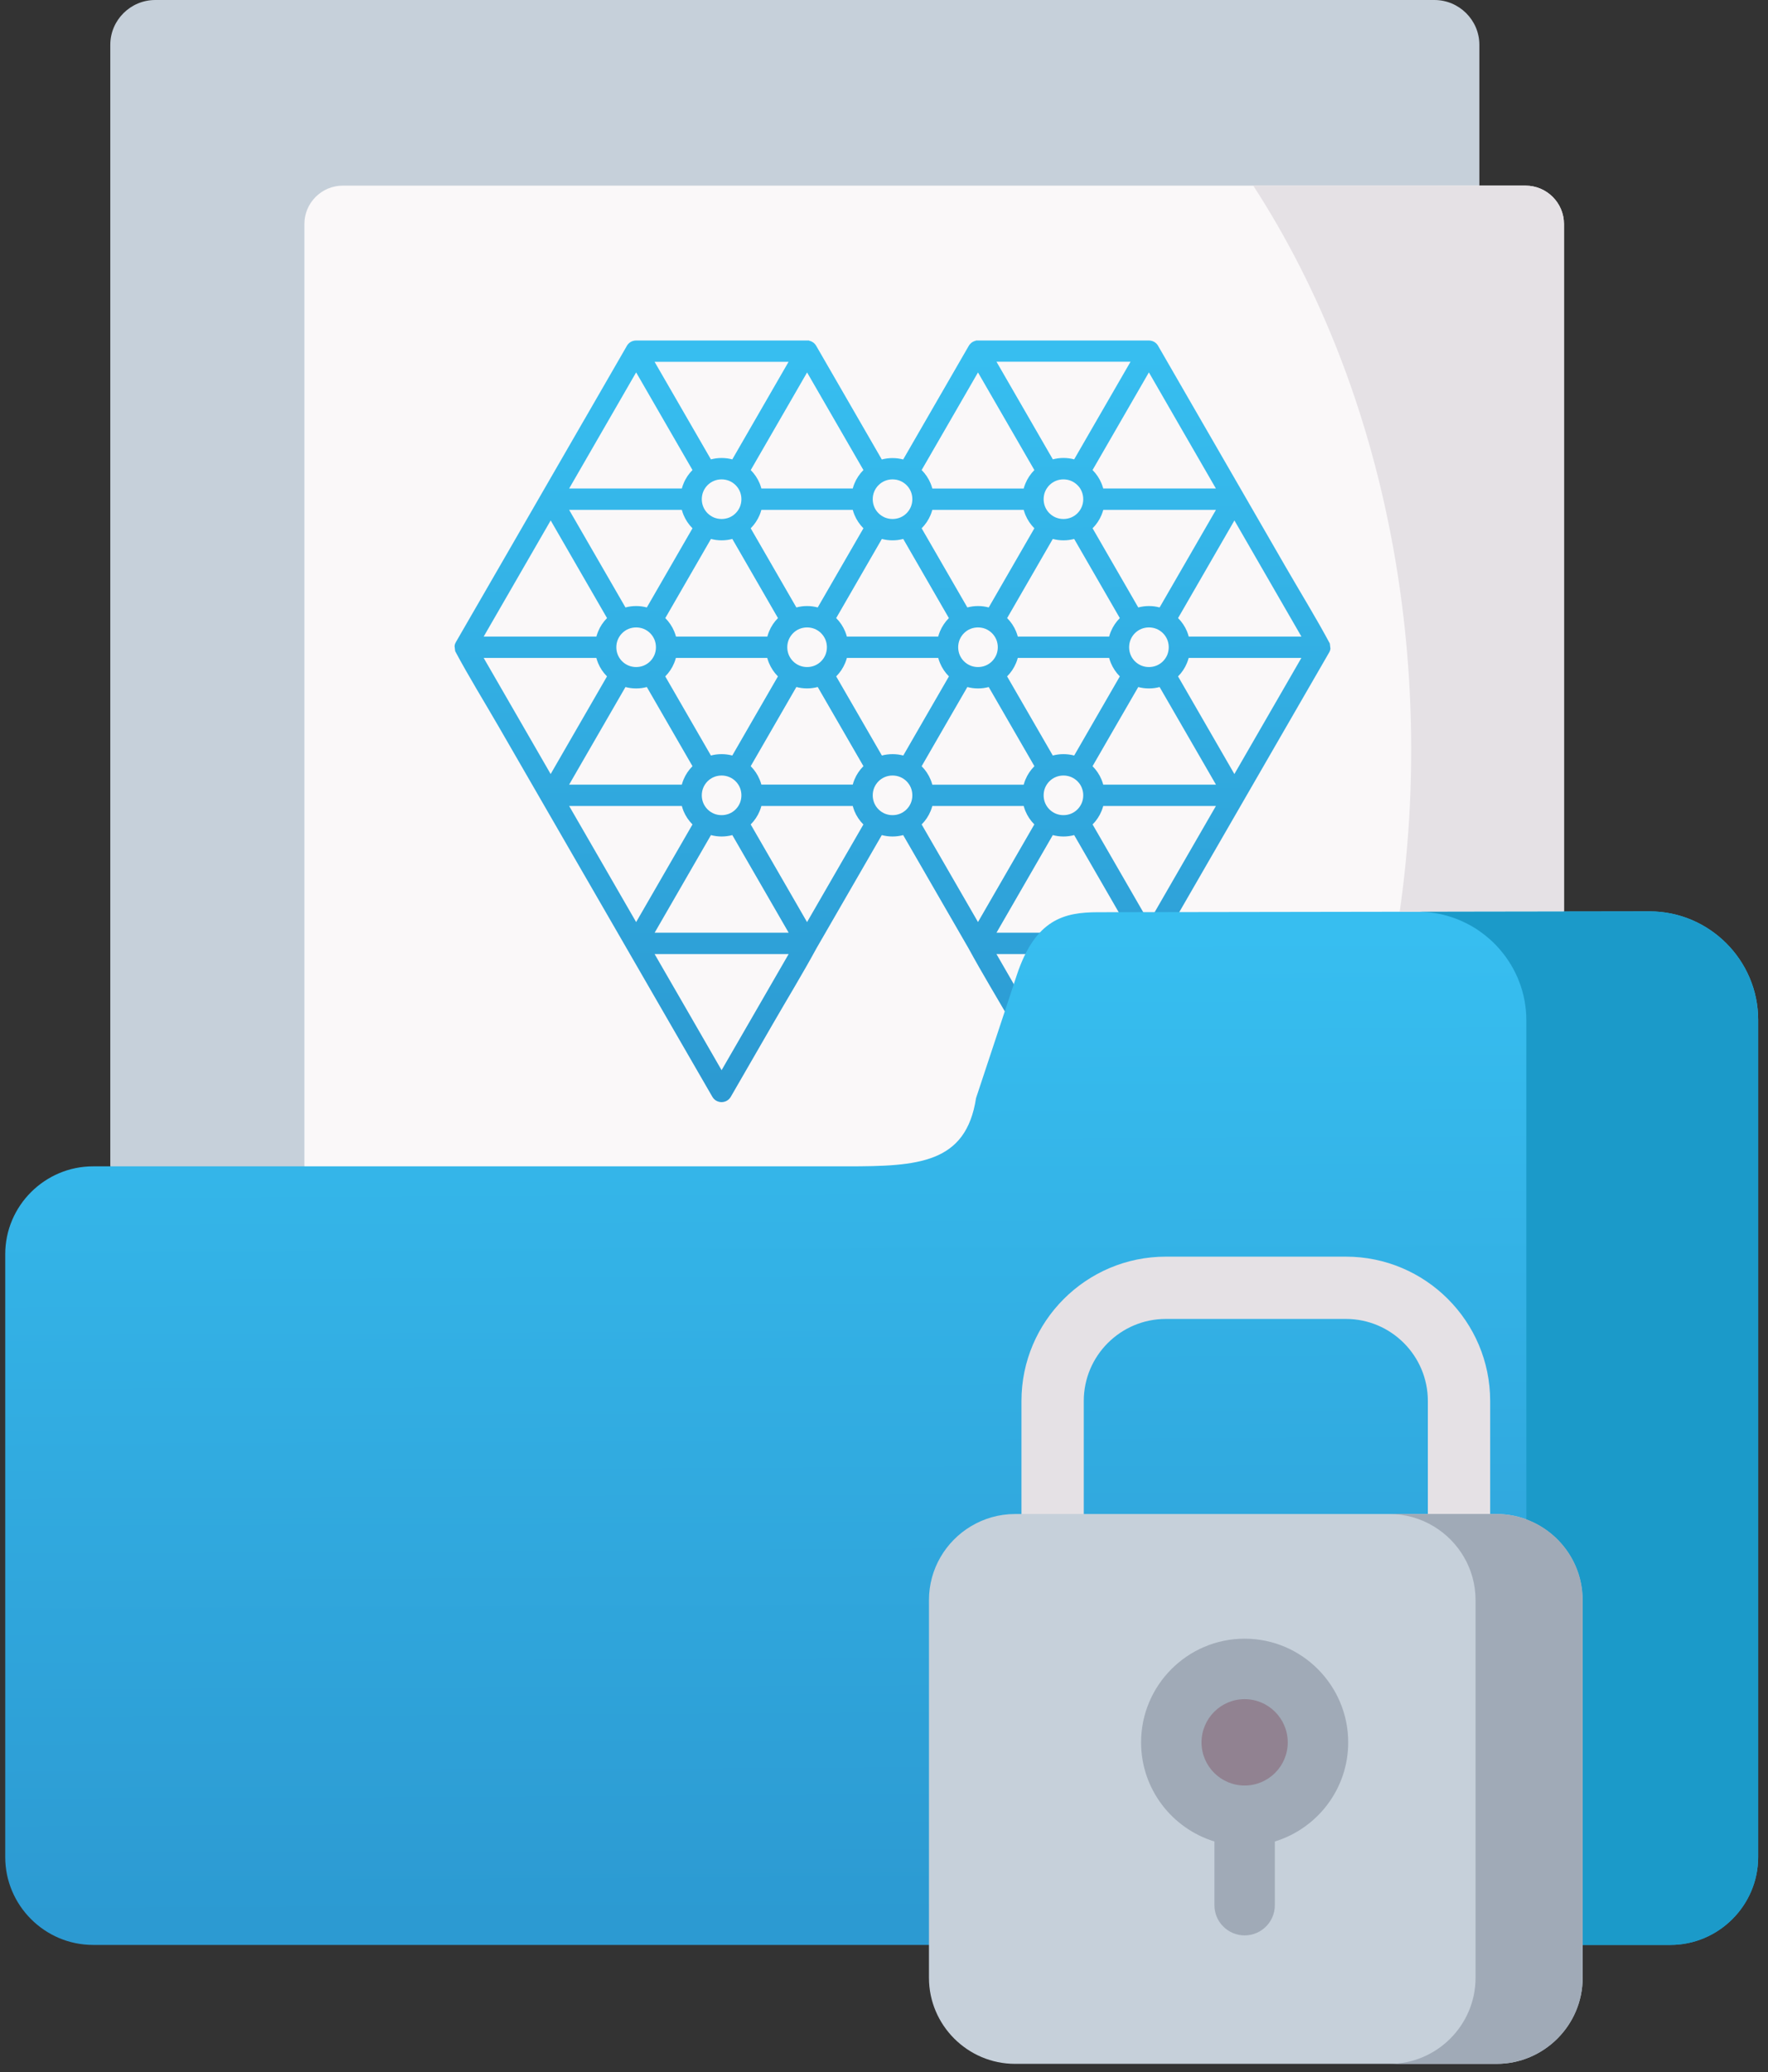
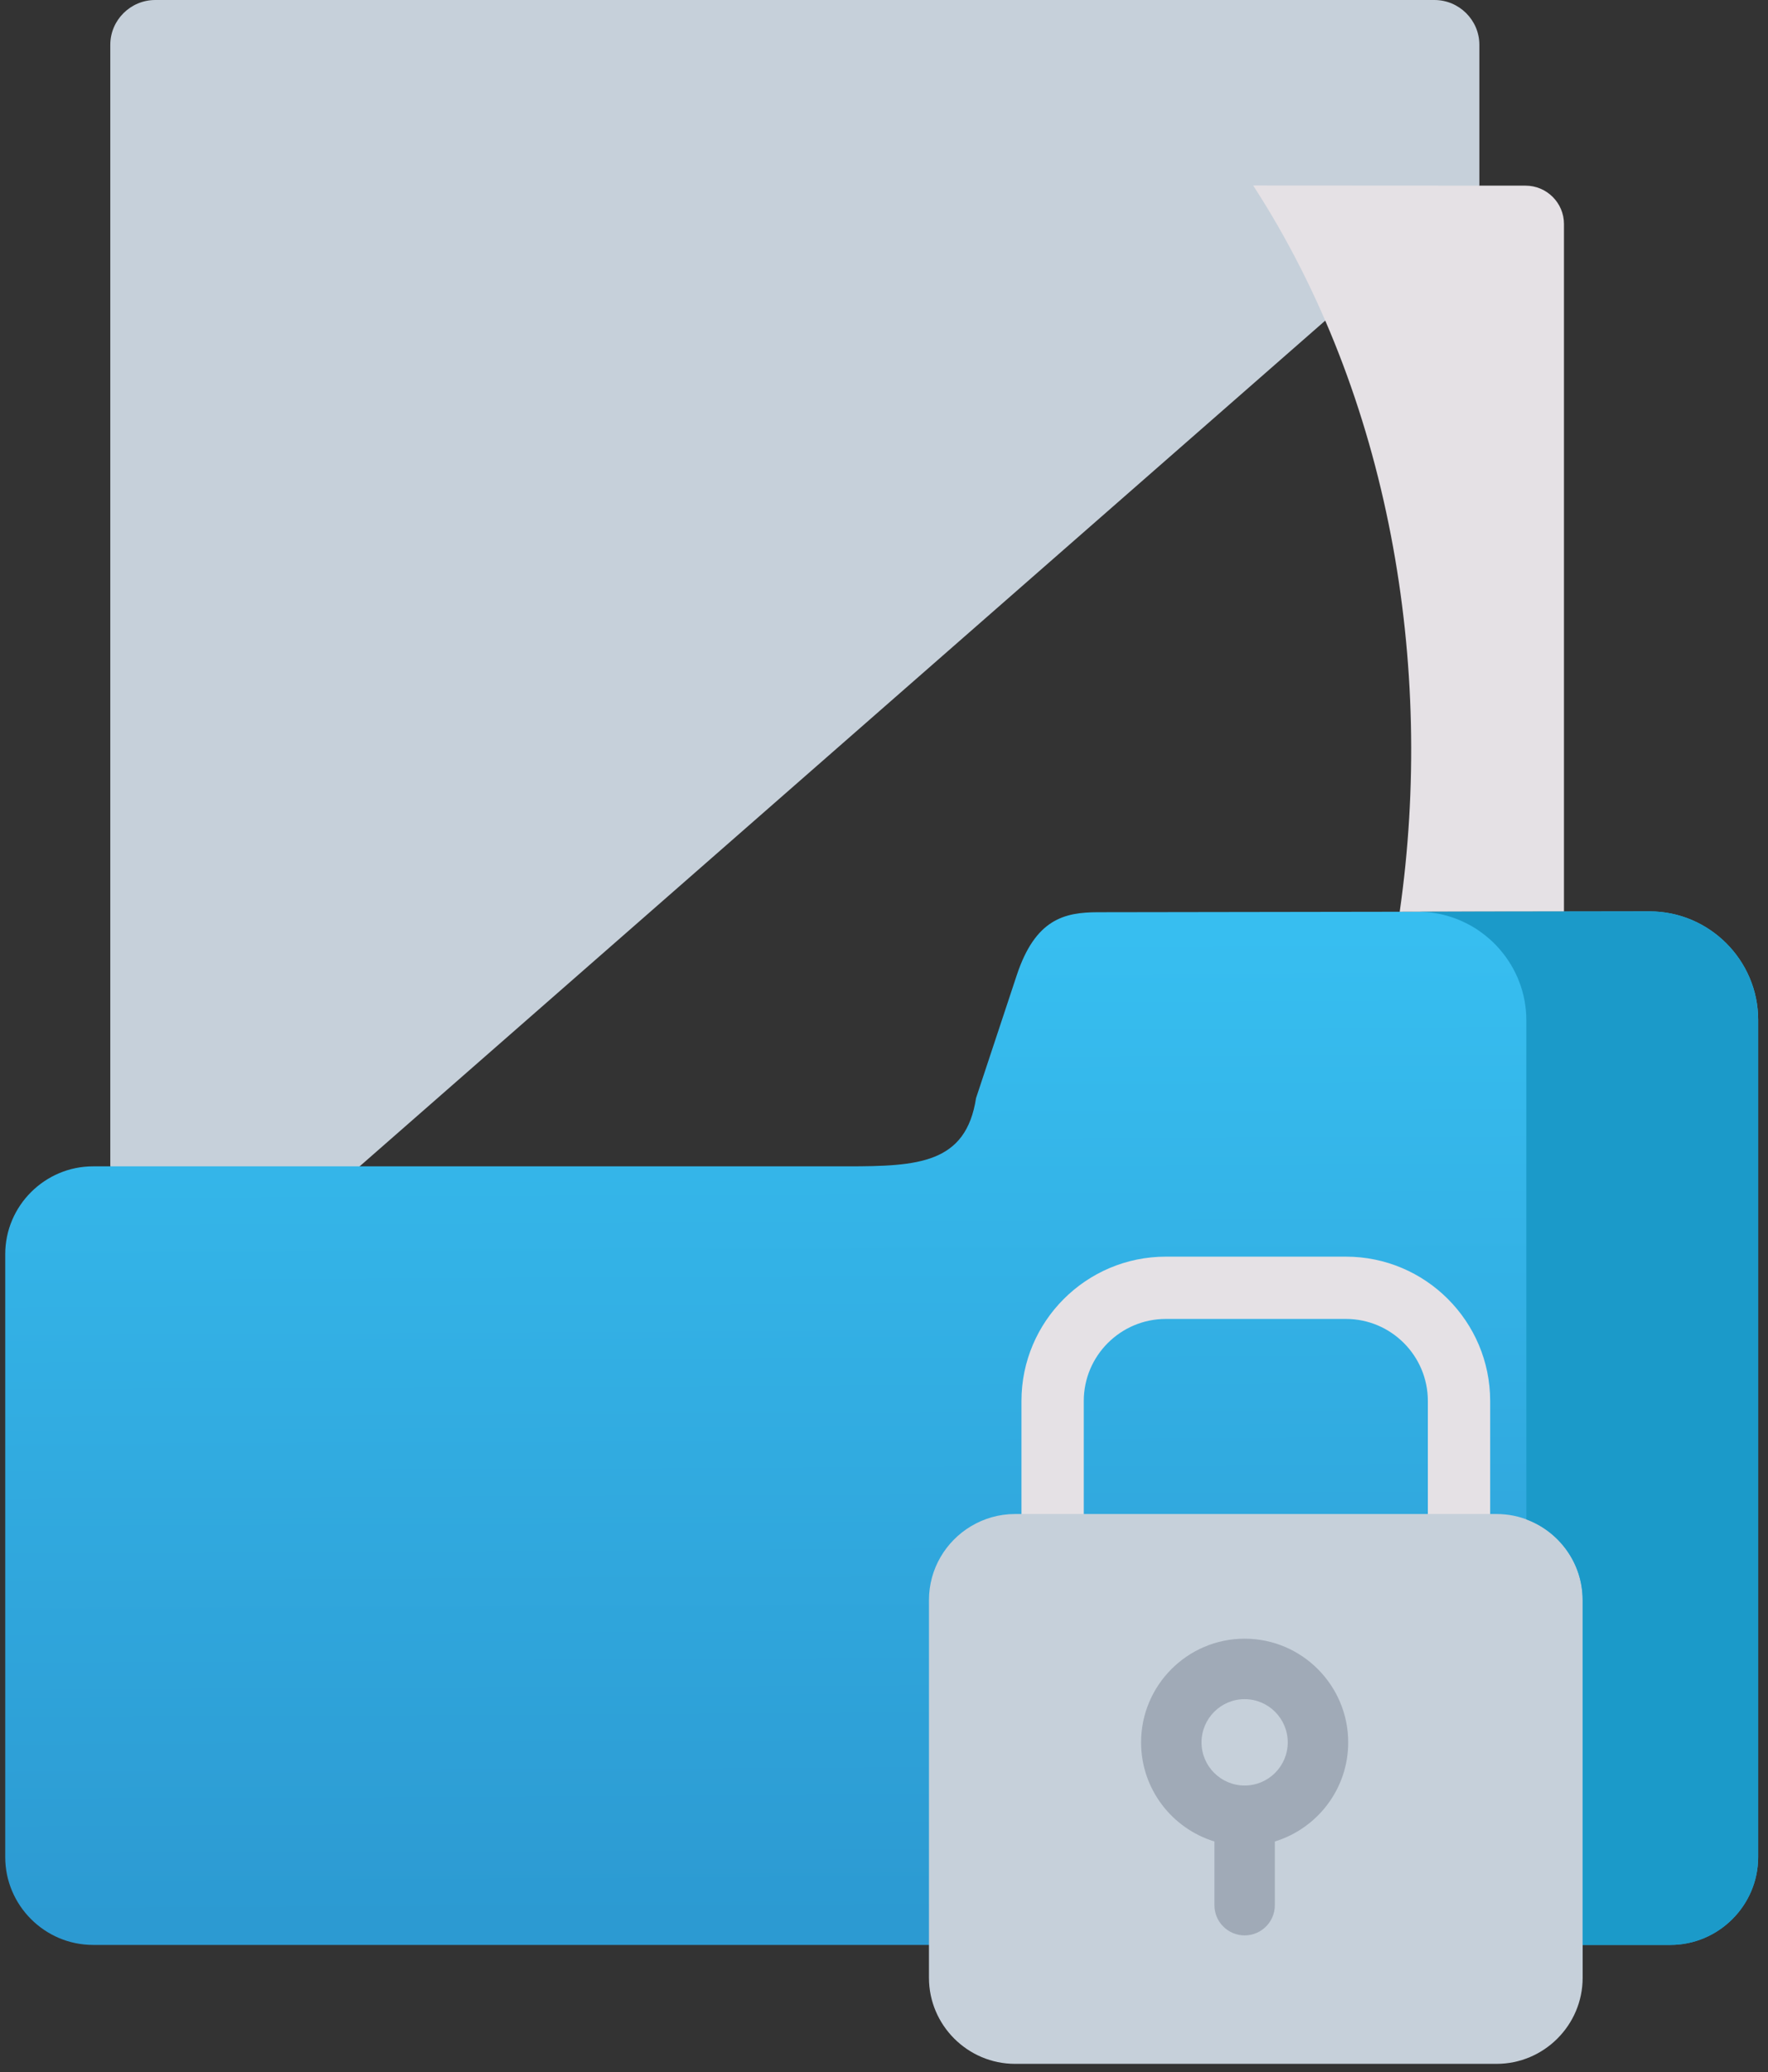
<svg xmlns="http://www.w3.org/2000/svg" width="99" height="116" viewBox="0 0 99 116" fill="none">
  <rect x="0" y="0" width="99" height="116" fill="#333333" stroke="none" />
  <path fill-rule="evenodd" clip-rule="evenodd" d="M6.176 2.507V65.291L17.045 67.999L82.838 10.391V2.507C82.838 1.126 81.704 0 80.322 0H8.692C7.31 0 6.176 1.126 6.176 2.507Z" fill="#C6D0DA" />
-   <path fill-rule="evenodd" clip-rule="evenodd" d="M19.198 10.391C18.011 10.391 17.045 11.357 17.045 12.537V65.291L53.776 70.903L87.575 51.025V12.537C87.575 11.357 86.609 10.392 85.421 10.392H82.838H19.198V10.391Z" fill="#FAF8F9" />
-   <path fill-rule="evenodd" clip-rule="evenodd" d="M59.55 25.636C59.757 25.636 59.956 25.663 60.149 25.714L61.428 23.497L63.304 20.25H55.799L58.954 25.714C59.142 25.665 59.343 25.636 59.55 25.636ZM47.419 35.634H52.535C52.562 35.536 52.593 35.441 52.632 35.349C52.749 35.067 52.922 34.811 53.133 34.6L50.577 30.17C50.387 30.221 50.185 30.248 49.978 30.248C49.771 30.248 49.572 30.221 49.38 30.17L46.823 34.6C47.035 34.811 47.208 35.067 47.324 35.349C47.361 35.441 47.395 35.536 47.419 35.634ZM52.537 36.83H47.422C47.395 36.928 47.363 37.023 47.324 37.115C47.208 37.397 47.035 37.653 46.823 37.864L48.103 40.078L49.382 42.294C49.574 42.243 49.774 42.216 49.981 42.216C50.187 42.216 50.387 42.243 50.579 42.294L51.798 40.18L53.136 37.864C52.924 37.653 52.751 37.397 52.635 37.115C52.596 37.023 52.562 36.928 52.537 36.83ZM45.789 34.004C45.6 33.953 45.398 33.926 45.191 33.926C44.984 33.926 44.785 33.953 44.593 34.004L42.036 29.574C42.248 29.362 42.42 29.107 42.537 28.825C42.576 28.732 42.608 28.637 42.634 28.54H47.75C47.777 28.637 47.808 28.732 47.847 28.825C47.964 29.107 48.137 29.362 48.348 29.574L47.069 31.788L45.789 34.004ZM51.608 29.574C51.82 29.362 51.992 29.107 52.109 28.825C52.148 28.732 52.18 28.637 52.206 28.54H57.322C57.349 28.637 57.38 28.732 57.419 28.825C57.536 29.107 57.709 29.362 57.92 29.574C57.067 31.051 56.215 32.527 55.364 34.004C55.174 33.953 54.972 33.926 54.766 33.926C54.559 33.926 54.359 33.953 54.167 34.004L51.608 29.574ZM52.206 27.346C52.18 27.248 52.148 27.154 52.109 27.061C51.992 26.779 51.82 26.524 51.608 26.312L52.946 23.996L54.763 20.849L56.639 24.096L57.92 26.314C57.709 26.526 57.536 26.782 57.419 27.064C57.38 27.156 57.349 27.251 57.322 27.348H52.206V27.346ZM42.634 27.346H47.75C47.777 27.248 47.808 27.154 47.847 27.061C47.964 26.779 48.137 26.524 48.348 26.312L47.011 23.996L45.193 20.849L42.038 26.314C42.25 26.526 42.423 26.782 42.539 27.064C42.576 27.154 42.608 27.248 42.634 27.346ZM43.563 34.6L41.007 30.17C40.817 30.221 40.615 30.248 40.408 30.248C40.202 30.248 40.002 30.221 39.81 30.17L37.254 34.6C37.465 34.811 37.638 35.067 37.755 35.349C37.794 35.441 37.825 35.536 37.852 35.634H42.968C42.994 35.536 43.026 35.441 43.065 35.349C43.179 35.067 43.349 34.814 43.563 34.6ZM37.251 37.864C38.102 39.341 38.956 40.817 39.808 42.294C39.997 42.243 40.199 42.216 40.406 42.216C40.613 42.216 40.812 42.243 41.005 42.294L42.223 40.18L43.561 37.864C43.349 37.653 43.177 37.397 43.06 37.115C43.021 37.023 42.989 36.928 42.963 36.83H37.847C37.82 36.928 37.789 37.023 37.75 37.115C37.635 37.397 37.465 37.65 37.251 37.864ZM38.776 42.89C38.565 43.102 38.392 43.357 38.275 43.639C38.236 43.732 38.205 43.826 38.178 43.924H31.868L33.743 40.676L35.023 38.46C35.212 38.511 35.414 38.538 35.621 38.538C35.828 38.538 36.028 38.511 36.22 38.46C37.071 39.937 37.925 41.413 38.776 42.89ZM36.22 34.004C36.03 33.953 35.828 33.926 35.621 33.926C35.414 33.926 35.215 33.953 35.023 34.004L31.868 28.54H38.178C38.205 28.637 38.236 28.732 38.275 28.825C38.392 29.107 38.565 29.362 38.776 29.574C37.925 31.051 37.071 32.527 36.22 34.004ZM42.634 43.924C42.608 43.826 42.576 43.732 42.537 43.639C42.42 43.357 42.248 43.102 42.036 42.89L43.255 40.778L44.593 38.458C44.782 38.509 44.984 38.536 45.191 38.536C45.398 38.536 45.597 38.509 45.789 38.458C46.641 39.934 47.495 41.411 48.348 42.888C48.137 43.099 47.964 43.355 47.847 43.637C47.808 43.729 47.777 43.824 47.75 43.921H42.634V43.924ZM47.75 45.118H42.634C42.608 45.215 42.576 45.31 42.537 45.403C42.42 45.685 42.248 45.94 42.036 46.152L45.191 51.618L47.008 48.47L48.346 46.154C48.134 45.943 47.962 45.687 47.845 45.405C47.808 45.31 47.777 45.215 47.75 45.118ZM52.827 40.778L54.167 38.46C54.357 38.511 54.559 38.538 54.766 38.538C54.972 38.538 55.172 38.511 55.364 38.46L56.704 40.781L57.923 42.892H57.92C57.709 43.104 57.536 43.359 57.419 43.642C57.38 43.734 57.349 43.829 57.322 43.926H52.206C52.18 43.829 52.148 43.734 52.109 43.642C51.992 43.359 51.82 43.104 51.608 42.892L52.827 40.778ZM57.322 45.118H52.206C52.18 45.215 52.148 45.31 52.109 45.403C51.992 45.685 51.82 45.94 51.608 46.152L52.946 48.468L54.763 51.615L57.918 46.15C57.706 45.938 57.534 45.682 57.417 45.4C57.38 45.31 57.349 45.215 57.322 45.118ZM57.731 40.18L58.952 42.294C59.144 42.243 59.343 42.216 59.55 42.216C59.757 42.216 59.956 42.243 60.149 42.294L62.705 37.864C62.494 37.653 62.321 37.397 62.204 37.115C62.165 37.023 62.134 36.928 62.107 36.83H56.991C56.965 36.928 56.933 37.023 56.894 37.115C56.777 37.397 56.605 37.653 56.393 37.864L57.731 40.18ZM63.737 38.46C63.926 38.511 64.128 38.538 64.335 38.538C64.542 38.538 64.741 38.511 64.933 38.46L68.089 43.924H61.776C61.749 43.826 61.718 43.732 61.679 43.639C61.562 43.357 61.389 43.102 61.178 42.89L62.455 40.676L63.737 38.46ZM56.991 35.634H62.107C62.134 35.536 62.165 35.441 62.204 35.349C62.321 35.067 62.494 34.811 62.705 34.6L60.149 30.17C59.959 30.221 59.757 30.248 59.55 30.248C59.343 30.248 59.144 30.221 58.952 30.17L56.395 34.6C56.607 34.811 56.78 35.067 56.896 35.349C56.933 35.441 56.965 35.536 56.991 35.634ZM61.18 29.574C61.392 29.362 61.565 29.107 61.681 28.825C61.72 28.732 61.752 28.637 61.779 28.54H68.089L64.933 34.004C64.744 33.953 64.542 33.926 64.335 33.926C64.128 33.926 63.929 33.953 63.737 34.004L61.18 29.574ZM51.854 48.964L50.574 46.748C50.384 46.799 50.182 46.826 49.976 46.826C49.769 46.826 49.569 46.799 49.377 46.748L48.037 49.069L45.721 53.08C44.945 54.508 44.067 55.945 43.252 57.359L40.924 61.392C40.868 61.492 40.79 61.565 40.703 61.616C40.61 61.669 40.508 61.694 40.406 61.696C40.304 61.696 40.202 61.669 40.109 61.618C40.022 61.569 39.944 61.494 39.888 61.397L37.494 57.254L35.118 53.138L35.079 53.07L32.727 48.996L32.712 48.971L32.709 48.966L30.333 44.85L30.294 44.782L27.942 40.708L27.927 40.684L27.925 40.679C27.122 39.287 26.239 37.862 25.487 36.451L25.453 36.164L25.456 36.149C25.47 36.05 25.494 36.003 25.529 35.943L25.546 35.913L27.925 31.795L27.927 31.79L27.942 31.766L30.294 27.691L30.333 27.623L32.709 23.507L32.712 23.502L32.727 23.478L35.076 19.406C35.125 19.304 35.2 19.216 35.295 19.155C35.388 19.095 35.5 19.061 35.619 19.061H45.31V19.073C45.378 19.087 45.444 19.112 45.5 19.148C45.592 19.204 45.668 19.287 45.721 19.389L48.037 23.4L49.377 25.721C49.567 25.67 49.769 25.643 49.976 25.643C50.182 25.643 50.382 25.67 50.574 25.721L51.914 23.4L54.23 19.389C54.284 19.287 54.362 19.204 54.452 19.148C54.51 19.112 54.573 19.087 54.641 19.073V19.061H64.333C64.452 19.061 64.561 19.095 64.656 19.155C64.751 19.216 64.826 19.304 64.875 19.406L67.225 23.478L67.24 23.502L67.242 23.507L69.619 27.623L69.658 27.691L72.01 31.766L72.025 31.79L72.027 31.795C72.83 33.186 73.71 34.612 74.464 36.023L74.498 36.31L74.496 36.324C74.481 36.424 74.457 36.47 74.423 36.531L74.406 36.56L72.027 40.679L72.025 40.684L72.01 40.708L69.658 44.782L69.619 44.85L67.242 48.966L67.24 48.971L67.225 48.996L64.873 53.07L64.834 53.138L62.457 57.254L60.064 61.397C60.008 61.494 59.93 61.567 59.842 61.618C59.752 61.669 59.648 61.696 59.545 61.696C59.443 61.696 59.341 61.669 59.249 61.616C59.161 61.565 59.083 61.489 59.027 61.392L56.699 57.359C55.882 55.945 55.009 54.51 54.23 53.08L51.914 49.069L51.854 48.964ZM58.952 46.748C59.142 46.799 59.343 46.826 59.55 46.826C59.757 46.826 59.956 46.799 60.149 46.748L63.304 52.212H55.799L58.952 46.748ZM61.18 46.152L64.335 51.618L68.086 45.118H61.776C61.749 45.215 61.718 45.31 61.679 45.403C61.564 45.685 61.392 45.94 61.18 46.152ZM65.965 37.864L69.12 43.33L72.871 36.83H66.561C66.534 36.928 66.502 37.023 66.464 37.115C66.349 37.397 66.179 37.65 65.965 37.864ZM66.563 35.634H72.873L70.998 32.386L69.122 29.134L67.245 32.386L65.967 34.6C66.179 34.811 66.352 35.067 66.469 35.349C66.505 35.441 66.537 35.536 66.563 35.634ZM61.776 27.346C61.749 27.248 61.718 27.154 61.679 27.061C61.562 26.779 61.389 26.524 61.178 26.312L64.333 20.846L66.208 24.098L68.084 27.346H61.776ZM57.672 56.656L57.731 56.758L59.55 59.908L63.301 53.408H55.797L57.672 56.656ZM39.81 46.748C40 46.799 40.202 46.826 40.408 46.826C40.615 46.826 40.815 46.799 41.007 46.748L44.162 52.212H36.657L39.81 46.748ZM41.005 25.716C40.815 25.665 40.613 25.638 40.406 25.638C40.199 25.638 40 25.665 39.808 25.716L38.528 23.5L36.653 20.253H44.157L41.005 25.716ZM38.776 26.312L35.621 20.846L31.87 27.346H38.18C38.207 27.248 38.239 27.154 38.278 27.061C38.392 26.779 38.565 26.524 38.776 26.312ZM33.991 34.6L30.836 29.134L27.085 35.634H33.395C33.422 35.536 33.454 35.441 33.493 35.349C33.607 35.067 33.777 34.814 33.991 34.6ZM33.393 36.83H27.083L28.958 40.078L30.834 43.33L33.989 37.864C33.777 37.653 33.605 37.397 33.488 37.115C33.451 37.023 33.42 36.928 33.393 36.83ZM38.18 45.118H31.87L33.746 48.366L35.621 51.618L38.776 46.152C38.565 45.94 38.392 45.685 38.275 45.403C38.239 45.31 38.205 45.215 38.18 45.118ZM44.16 53.408H36.655L38.531 56.656L40.406 59.908L42.226 56.758L44.16 53.408ZM41.192 43.736C41.09 43.634 40.966 43.551 40.832 43.496C40.7 43.442 40.557 43.413 40.406 43.413C40.255 43.413 40.112 43.442 39.98 43.496C39.844 43.551 39.722 43.634 39.62 43.736C39.518 43.839 39.435 43.963 39.38 44.096C39.326 44.228 39.297 44.371 39.297 44.522C39.297 44.673 39.326 44.816 39.38 44.948C39.435 45.084 39.518 45.206 39.62 45.308C39.722 45.41 39.847 45.493 39.98 45.549C40.112 45.602 40.255 45.631 40.406 45.631C40.557 45.631 40.7 45.602 40.832 45.549C40.968 45.493 41.09 45.41 41.192 45.308C41.294 45.206 41.377 45.082 41.433 44.948C41.486 44.816 41.515 44.673 41.515 44.522C41.515 44.371 41.486 44.228 41.433 44.096C41.377 43.96 41.294 43.839 41.192 43.736ZM50.764 43.736C50.662 43.634 50.538 43.551 50.404 43.496C50.273 43.442 50.129 43.413 49.978 43.413C49.827 43.413 49.684 43.442 49.553 43.496C49.416 43.551 49.295 43.634 49.193 43.736C49.09 43.839 49.008 43.963 48.952 44.096C48.898 44.228 48.869 44.371 48.869 44.522C48.869 44.673 48.898 44.816 48.952 44.948C49.008 45.084 49.09 45.206 49.193 45.308C49.295 45.41 49.419 45.493 49.553 45.549C49.684 45.602 49.827 45.631 49.978 45.631C50.129 45.631 50.273 45.602 50.404 45.549C50.54 45.493 50.662 45.41 50.764 45.308C50.866 45.206 50.949 45.082 51.005 44.948C51.058 44.816 51.087 44.673 51.087 44.522C51.087 44.371 51.058 44.228 51.005 44.096C50.949 43.96 50.866 43.839 50.764 43.736ZM60.334 43.736C60.231 43.634 60.107 43.551 59.974 43.496C59.842 43.442 59.699 43.413 59.548 43.413C59.397 43.413 59.254 43.442 59.122 43.496C58.986 43.551 58.864 43.634 58.762 43.736C58.66 43.839 58.577 43.963 58.521 44.096C58.468 44.228 58.439 44.371 58.439 44.522C58.439 44.673 58.468 44.816 58.521 44.948C58.577 45.084 58.66 45.206 58.762 45.308C58.864 45.41 58.988 45.493 59.122 45.549C59.254 45.602 59.397 45.631 59.548 45.631C59.699 45.631 59.842 45.602 59.974 45.549C60.11 45.493 60.231 45.41 60.334 45.308C60.436 45.206 60.519 45.082 60.574 44.948C60.628 44.816 60.657 44.673 60.657 44.522C60.657 44.371 60.628 44.228 60.574 44.096C60.521 43.96 60.438 43.839 60.334 43.736ZM65.121 35.446C65.019 35.344 64.895 35.261 64.761 35.205C64.629 35.152 64.486 35.123 64.335 35.123C64.184 35.123 64.041 35.152 63.909 35.205C63.773 35.261 63.652 35.344 63.549 35.446C63.447 35.548 63.364 35.672 63.309 35.806C63.255 35.938 63.226 36.081 63.226 36.232C63.226 36.383 63.255 36.526 63.309 36.658C63.364 36.794 63.447 36.916 63.549 37.018C63.652 37.12 63.776 37.203 63.909 37.258C64.041 37.312 64.184 37.341 64.335 37.341C64.486 37.341 64.629 37.312 64.761 37.258C64.897 37.203 65.019 37.12 65.121 37.018C65.223 36.916 65.306 36.791 65.362 36.658C65.415 36.526 65.444 36.383 65.444 36.232C65.444 36.081 65.415 35.938 65.362 35.806C65.306 35.672 65.223 35.548 65.121 35.446ZM55.549 35.446C55.447 35.344 55.322 35.261 55.189 35.205C55.057 35.152 54.914 35.123 54.763 35.123C54.612 35.123 54.469 35.152 54.337 35.205C54.201 35.261 54.08 35.344 53.977 35.446C53.875 35.548 53.792 35.672 53.736 35.806C53.683 35.938 53.654 36.081 53.654 36.232C53.654 36.383 53.683 36.526 53.736 36.658C53.792 36.794 53.875 36.916 53.977 37.018C54.08 37.12 54.203 37.203 54.337 37.258C54.469 37.312 54.612 37.341 54.763 37.341C54.914 37.341 55.057 37.312 55.189 37.258C55.325 37.203 55.447 37.12 55.549 37.018C55.651 36.916 55.734 36.791 55.79 36.658C55.843 36.526 55.872 36.383 55.872 36.232C55.872 36.081 55.843 35.938 55.79 35.806C55.734 35.672 55.651 35.548 55.549 35.446ZM45.979 35.446C45.877 35.344 45.753 35.261 45.619 35.205C45.488 35.152 45.344 35.123 45.193 35.123C45.042 35.123 44.899 35.152 44.768 35.205C44.631 35.261 44.51 35.344 44.408 35.446C44.306 35.548 44.223 35.672 44.167 35.806C44.113 35.938 44.084 36.081 44.084 36.232C44.084 36.383 44.113 36.526 44.167 36.658C44.223 36.794 44.306 36.916 44.408 37.018C44.51 37.12 44.634 37.203 44.768 37.258C44.899 37.312 45.042 37.341 45.193 37.341C45.344 37.341 45.488 37.312 45.619 37.258C45.755 37.203 45.877 37.12 45.979 37.018C46.081 36.916 46.164 36.791 46.22 36.658C46.273 36.526 46.303 36.383 46.303 36.232C46.303 36.081 46.273 35.938 46.22 35.806C46.164 35.672 46.081 35.548 45.979 35.446ZM36.407 35.446C36.305 35.344 36.181 35.261 36.047 35.205C35.916 35.152 35.772 35.123 35.621 35.123C35.47 35.123 35.327 35.152 35.196 35.205C35.059 35.261 34.938 35.344 34.836 35.446C34.733 35.548 34.651 35.672 34.595 35.806C34.541 35.938 34.512 36.081 34.512 36.232C34.512 36.383 34.541 36.526 34.595 36.658C34.651 36.794 34.733 36.916 34.836 37.018C34.938 37.12 35.062 37.203 35.196 37.258C35.327 37.312 35.47 37.341 35.621 37.341C35.772 37.341 35.916 37.312 36.047 37.258C36.183 37.203 36.305 37.12 36.407 37.018C36.509 36.916 36.592 36.791 36.648 36.658C36.701 36.526 36.73 36.383 36.73 36.232C36.73 36.081 36.701 35.938 36.648 35.806C36.592 35.672 36.509 35.548 36.407 35.446ZM41.192 27.159C41.09 27.056 40.966 26.974 40.832 26.918C40.7 26.864 40.557 26.835 40.406 26.835C40.255 26.835 40.112 26.864 39.98 26.918C39.844 26.974 39.722 27.056 39.62 27.159C39.518 27.261 39.435 27.385 39.38 27.519C39.326 27.65 39.297 27.793 39.297 27.944C39.297 28.095 39.326 28.239 39.38 28.37C39.435 28.506 39.518 28.628 39.62 28.73C39.722 28.832 39.847 28.915 39.98 28.971C40.112 29.024 40.255 29.053 40.406 29.053C40.557 29.053 40.7 29.024 40.832 28.971C40.968 28.915 41.09 28.832 41.192 28.73C41.294 28.628 41.377 28.504 41.433 28.37C41.486 28.239 41.515 28.095 41.515 27.944C41.515 27.793 41.486 27.65 41.433 27.519C41.377 27.382 41.294 27.261 41.192 27.159ZM50.764 27.159C50.662 27.056 50.538 26.974 50.404 26.918C50.273 26.864 50.129 26.835 49.978 26.835C49.827 26.835 49.684 26.864 49.553 26.918C49.416 26.974 49.295 27.056 49.193 27.159C49.09 27.261 49.008 27.385 48.952 27.519C48.898 27.65 48.869 27.793 48.869 27.944C48.869 28.095 48.898 28.239 48.952 28.37C49.008 28.506 49.09 28.628 49.193 28.73C49.295 28.832 49.419 28.915 49.553 28.971C49.684 29.024 49.827 29.053 49.978 29.053C50.129 29.053 50.273 29.024 50.404 28.971C50.54 28.915 50.662 28.832 50.764 28.73C50.866 28.628 50.949 28.504 51.005 28.37C51.058 28.239 51.087 28.095 51.087 27.944C51.087 27.793 51.058 27.65 51.005 27.519C50.949 27.382 50.866 27.261 50.764 27.159ZM60.334 27.159C60.231 27.056 60.107 26.974 59.974 26.918C59.842 26.864 59.699 26.835 59.548 26.835C59.397 26.835 59.254 26.864 59.122 26.918C58.986 26.974 58.864 27.056 58.762 27.159C58.66 27.261 58.577 27.385 58.521 27.519C58.468 27.65 58.439 27.793 58.439 27.944C58.439 28.095 58.468 28.239 58.521 28.37C58.577 28.506 58.66 28.628 58.762 28.73C58.864 28.832 58.988 28.915 59.122 28.971C59.254 29.024 59.397 29.053 59.548 29.053C59.699 29.053 59.842 29.024 59.974 28.971C60.11 28.915 60.231 28.832 60.334 28.73C60.436 28.628 60.519 28.504 60.574 28.37C60.628 28.239 60.657 28.095 60.657 27.944C60.657 27.793 60.628 27.65 60.574 27.519C60.521 27.382 60.438 27.261 60.334 27.159Z" fill="url(#paint0_linear)" />
  <path fill-rule="evenodd" clip-rule="evenodd" d="M47.429 65.291H17.045H6.177H5.211C2.507 65.291 0.293 67.503 0.293 70.205V103.96C0.293 106.662 2.507 108.875 5.211 108.875H52.018H88.621H93.532C96.236 108.875 98.45 106.662 98.45 103.96V57.092C98.45 53.753 95.712 51.018 92.371 51.018L87.574 51.025L82.838 51.032L61.464 51.065C59.612 51.072 57.975 51.434 56.929 54.605L54.654 61.47C54.091 65.137 51.414 65.291 47.429 65.291Z" fill="url(#paint1_linear)" />
  <path d="M81.698 86.497C80.734 86.497 79.953 85.716 79.953 84.753V78.425C79.953 75.893 77.895 73.833 75.365 73.833H65.281C62.748 73.833 60.686 75.893 60.686 78.425V84.753C60.686 85.716 59.905 86.497 58.942 86.497C57.978 86.497 57.197 85.716 57.197 84.753V78.425C57.197 73.97 60.824 70.346 65.281 70.346H75.365C79.819 70.346 83.443 73.97 83.443 78.425V84.753C83.442 85.716 82.661 86.497 81.698 86.497Z" fill="#E5E1E5" />
  <path fill-rule="evenodd" clip-rule="evenodd" d="M54.359 85.444C52.957 86.288 52.018 87.824 52.018 89.567V108.875V110.718C52.018 113.366 54.185 115.532 56.835 115.532H83.804C86.454 115.532 88.621 113.366 88.621 110.718V108.875V89.567C88.621 86.925 86.454 84.753 83.804 84.753H82.838H81.698H58.942H56.835C55.929 84.753 55.084 85.008 54.359 85.444Z" fill="#C6D0DA" />
-   <path fill-rule="evenodd" clip-rule="evenodd" d="M70.319 94.501C67.978 94.501 66.086 96.398 66.086 98.738C66.086 101.071 67.978 102.968 70.319 102.968C72.661 102.968 74.552 101.071 74.552 98.738C74.553 96.398 72.661 94.501 70.319 94.501Z" fill="#918291" />
  <path fill-rule="evenodd" clip-rule="evenodd" d="M82.839 10.391L70.172 10.384C77.814 22.17 80.356 37.248 78.377 51.038L82.838 51.031L87.575 51.025V12.537C87.575 11.357 86.609 10.392 85.421 10.392H82.839V10.391Z" fill="#E5E1E5" />
  <path fill-rule="evenodd" clip-rule="evenodd" d="M82.839 51.032L79.424 51.038C80.692 51.045 81.866 51.447 82.839 52.118C83.261 52.413 83.644 52.755 83.979 53.143C84.905 54.209 85.468 55.597 85.468 57.112V83.084V85.055C87.306 85.732 88.621 87.502 88.621 89.567V108.875H93.532C96.236 108.875 98.45 106.662 98.45 103.96V57.092C98.45 53.753 95.713 51.018 92.371 51.018L87.575 51.025L82.839 51.032Z" fill="#1B9AC9" />
-   <path fill-rule="evenodd" clip-rule="evenodd" d="M82.624 89.567V108.874V110.718C82.624 113.366 80.457 115.532 77.807 115.532H83.804C86.454 115.532 88.621 113.366 88.621 110.718V108.874V89.567C88.621 87.502 87.306 85.732 85.468 85.055C84.945 84.86 84.388 84.753 83.804 84.753H82.838H81.698H77.807C78.713 84.753 79.558 85.008 80.282 85.444C81.684 86.288 82.624 87.824 82.624 89.567Z" fill="#A0AAB7" />
  <path d="M69.694 91.732C66.496 91.732 63.895 94.337 63.895 97.538C63.895 100.147 65.627 102.358 68.002 103.084V106.648C68.002 107.583 68.759 108.341 69.694 108.341C70.629 108.341 71.386 107.583 71.386 106.648V103.084C73.761 102.358 75.493 100.147 75.493 97.538C75.493 94.337 72.891 91.732 69.694 91.732ZM69.694 99.952C68.363 99.952 67.28 98.869 67.28 97.538C67.28 96.203 68.363 95.117 69.694 95.117C71.025 95.117 72.108 96.203 72.108 97.538C72.108 98.869 71.025 99.952 69.694 99.952Z" fill="#A0AAB7" />
  <defs>
    <linearGradient id="paint0_linear" x1="32.087" y1="60.695" x2="31.788" y2="20.166" gradientUnits="userSpaceOnUse">
      <stop stop-color="#2C9AD2" />
      <stop offset="1" stop-color="#37BEF0" />
    </linearGradient>
    <linearGradient id="paint1_linear" x1="13.57" y1="107.516" x2="13.295" y2="52.516" gradientUnits="userSpaceOnUse">
      <stop stop-color="#2C9AD2" />
      <stop offset="1" stop-color="#37BEF0" />
    </linearGradient>
  </defs>
</svg>